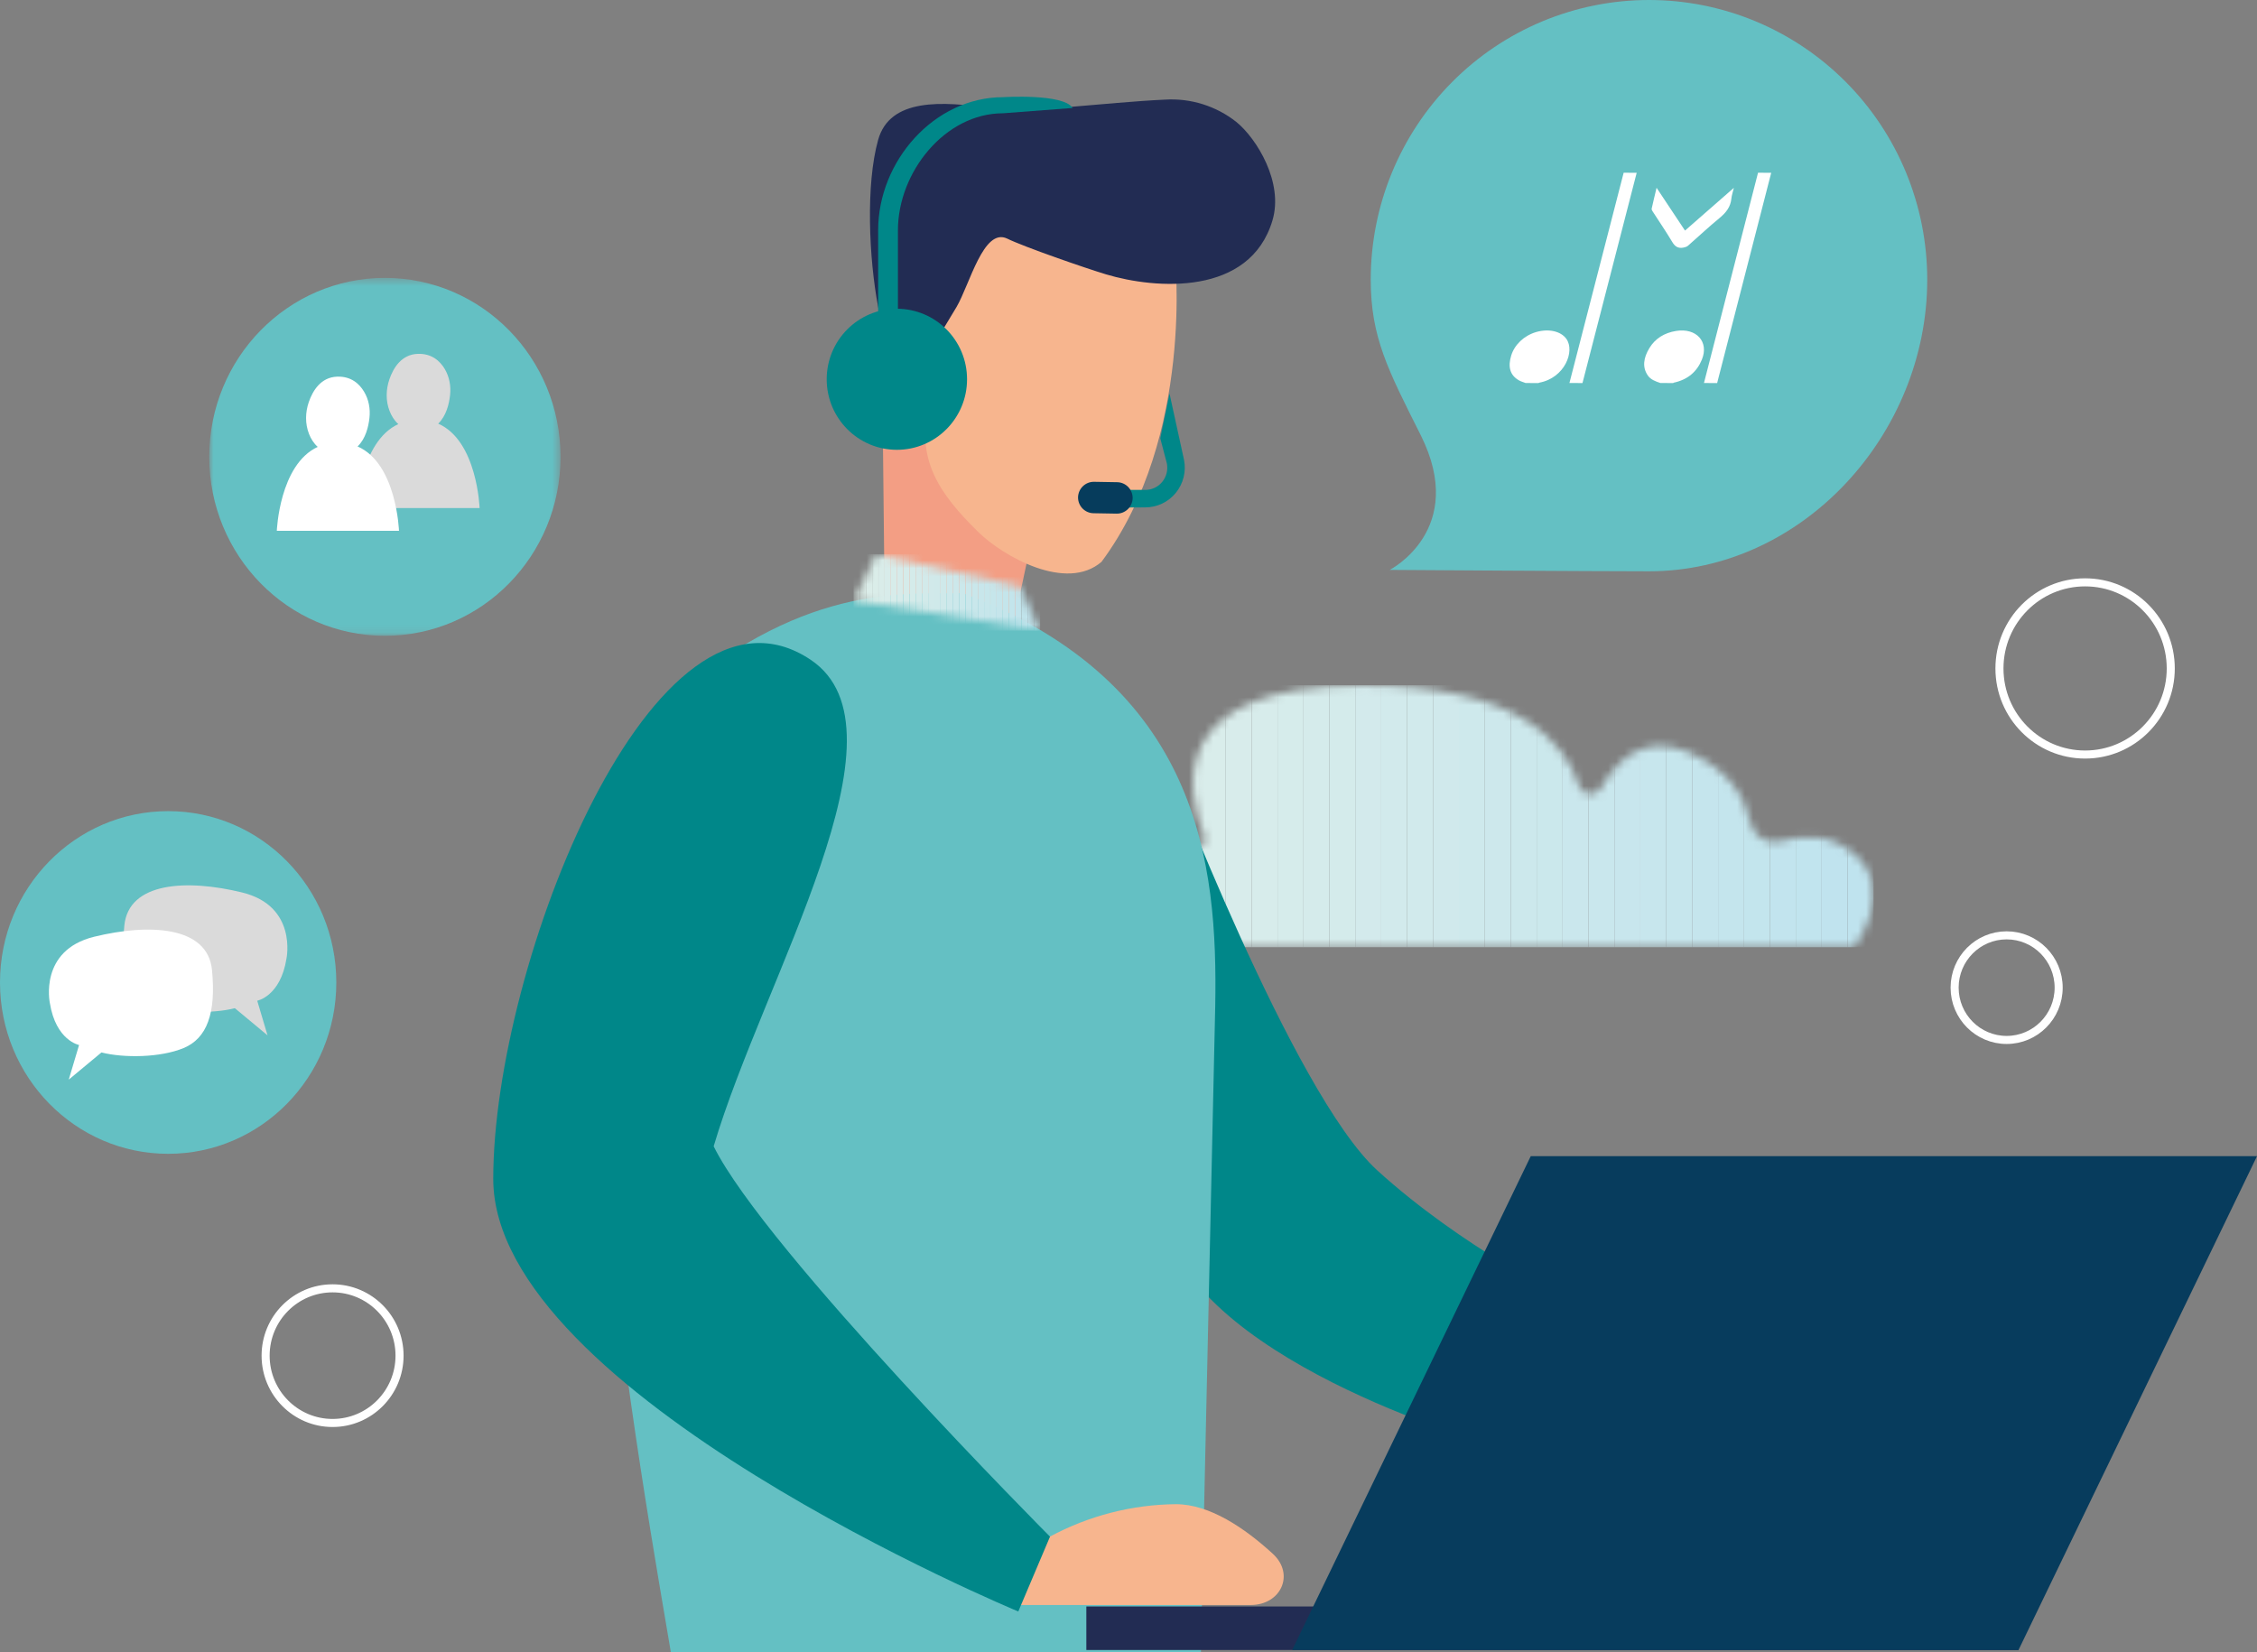
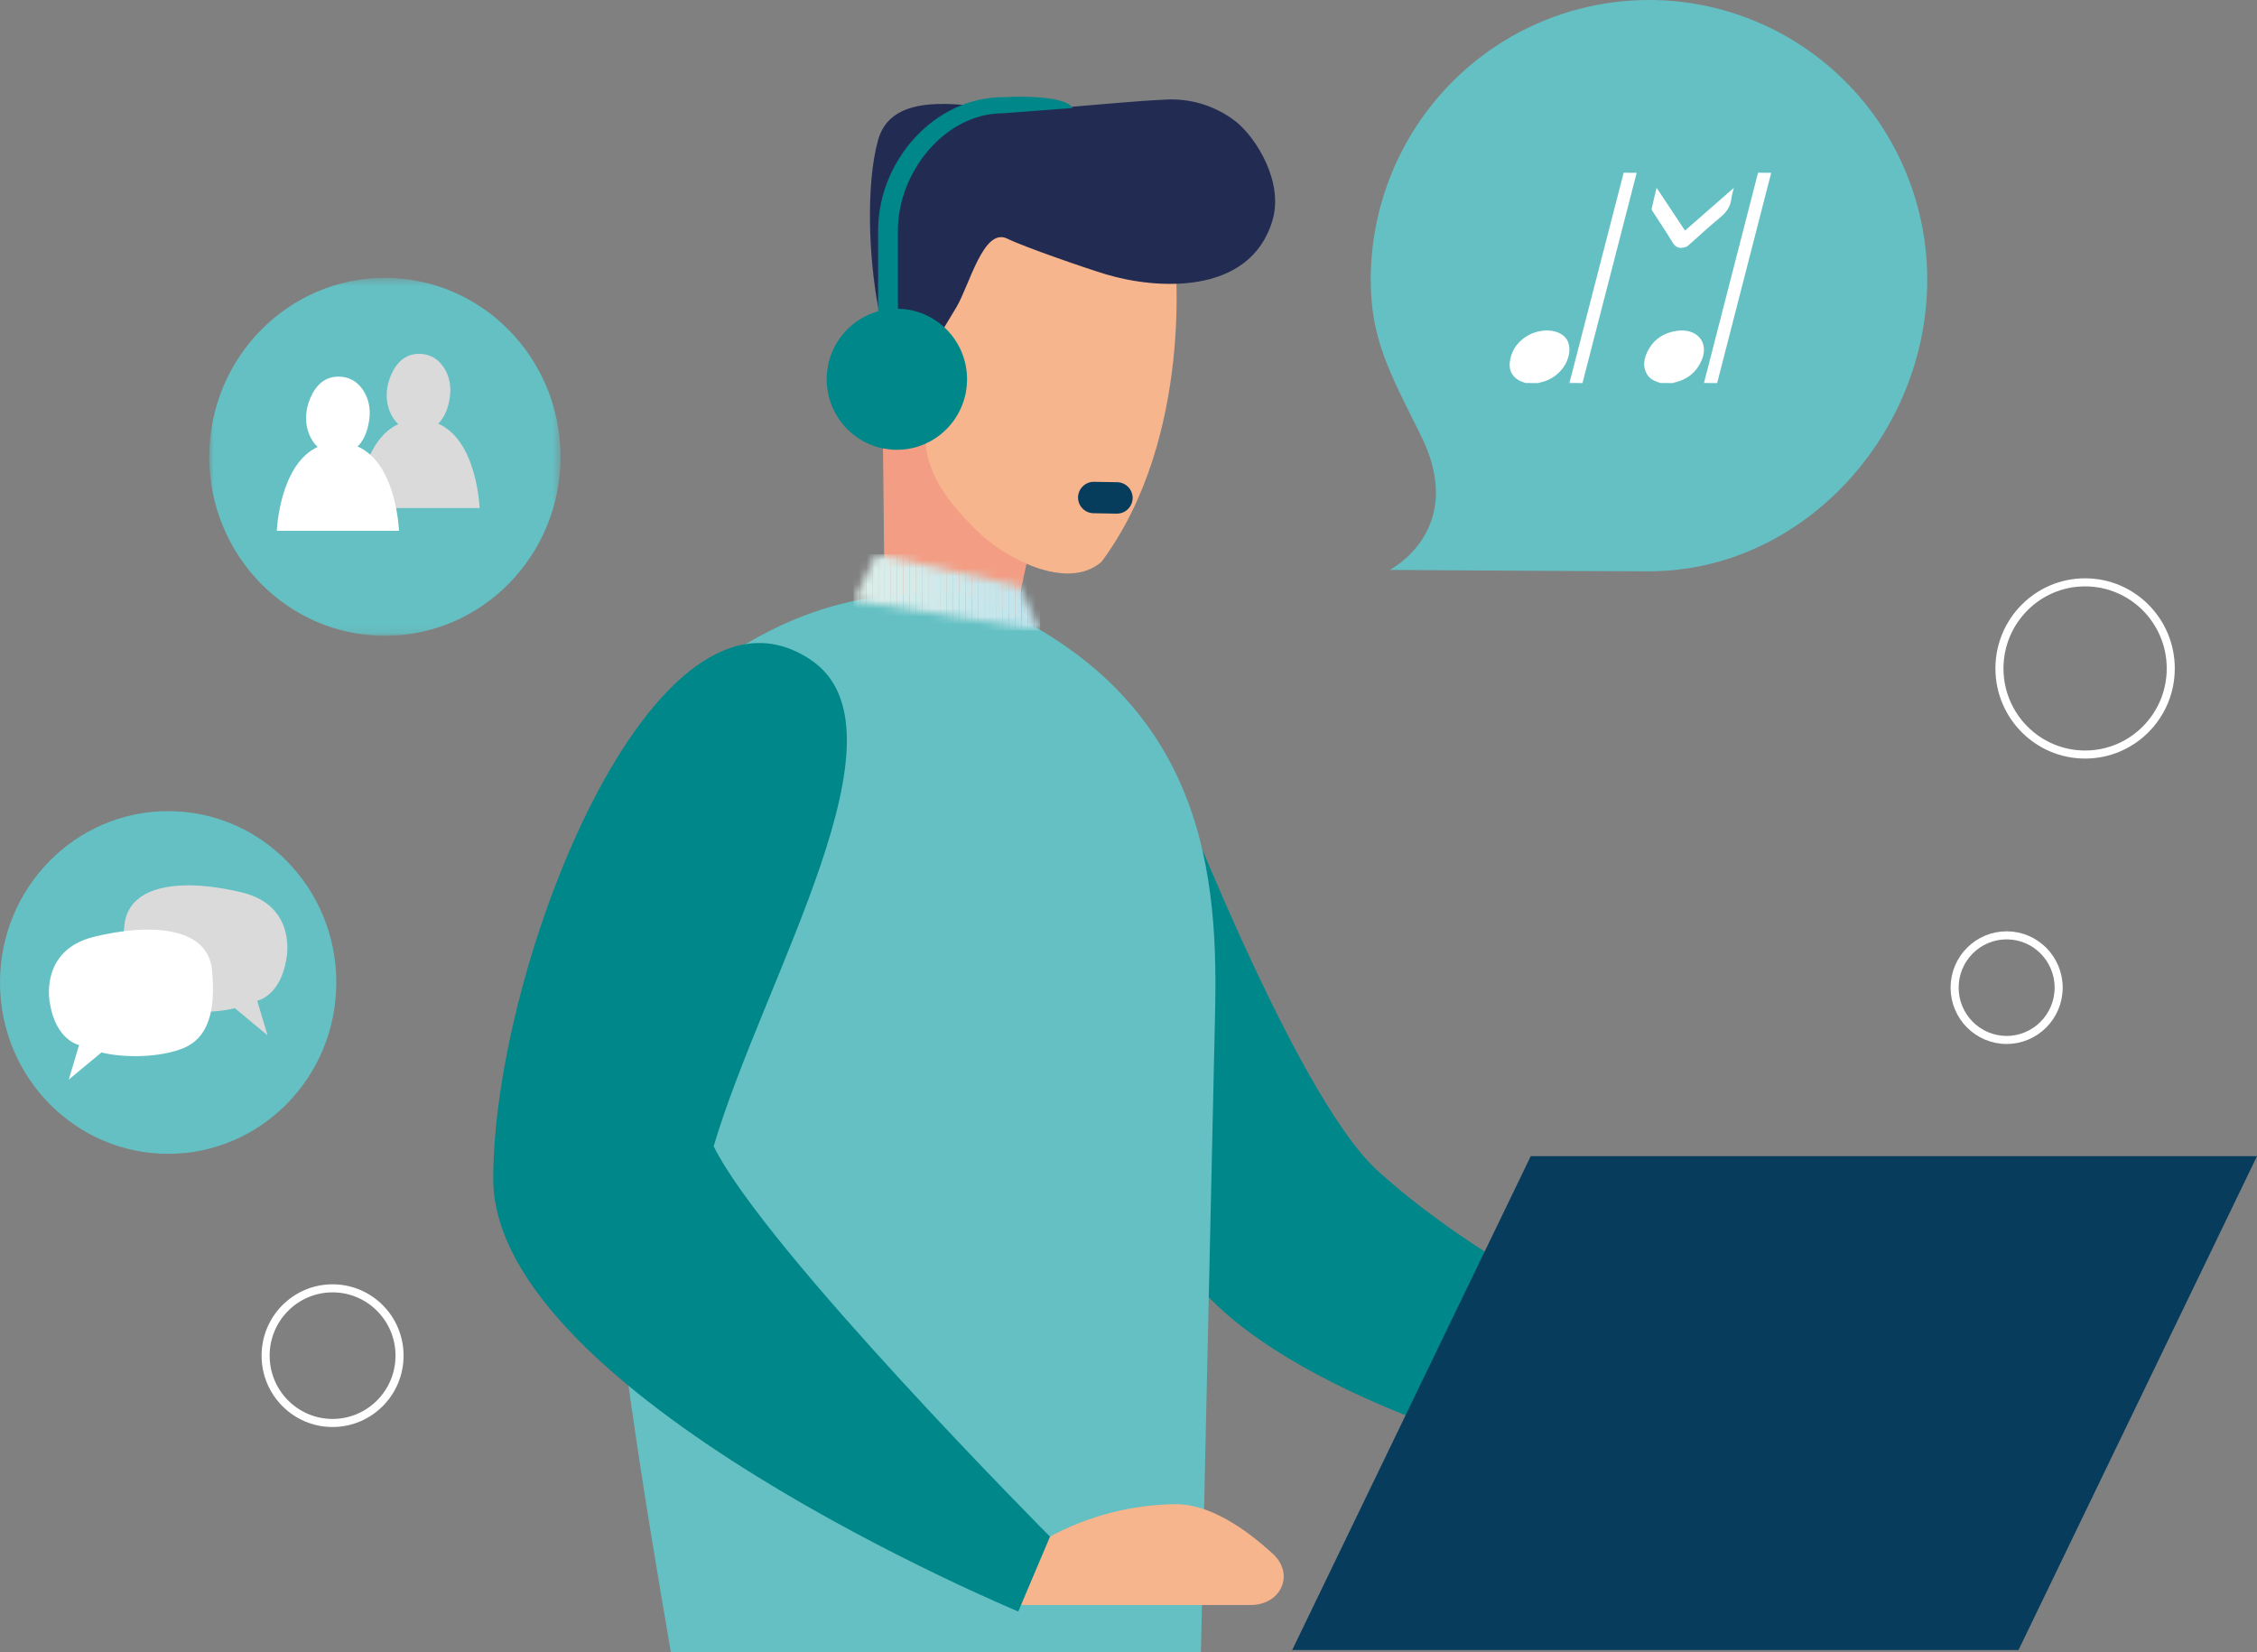
<svg xmlns="http://www.w3.org/2000/svg" width="280" height="205" viewBox="0 0 280 205" fill="none">
  <rect x="0" y="0" width="280" height="205" fill="#808080" stroke="none" />
  <g clip-path="url(#clip0_44_53365)">
    <mask id="mask0_44_53365" style="mask-type:luminance" maskUnits="userSpaceOnUse" x="129" y="85" width="104" height="33">
-       <path d="M129.56 117.508H230.008C230.008 117.508 235.458 110.584 230.008 105.921C226.998 103.355 223.463 103.619 220.869 104.375C220.47 104.48 220.052 104.502 219.644 104.438C219.236 104.375 218.845 104.227 218.495 104.005C218.146 103.783 217.846 103.491 217.614 103.147C217.382 102.803 217.223 102.415 217.147 102.007C216.533 99.161 214.651 95.428 209.251 93.232C203.851 91.036 200.562 94.375 198.615 97.772C198.467 98.021 198.252 98.223 197.994 98.354C197.736 98.485 197.447 98.538 197.159 98.509C196.872 98.48 196.599 98.368 196.373 98.188C196.146 98.008 195.976 97.766 195.882 97.492C194.196 92.13 188.322 85.017 169.013 85.017C144.467 85.017 147.183 98.174 149.376 103.594C149.466 103.805 149.496 104.038 149.463 104.265C149.43 104.493 149.335 104.707 149.188 104.884C149.042 105.061 148.85 105.194 148.633 105.268C148.417 105.342 148.184 105.355 147.961 105.304C144.172 104.482 137.136 103.438 133.986 105.921C129.56 109.416 129.56 117.508 129.56 117.508Z" fill="white" />
-     </mask>
+       </mask>
    <g mask="url(#mask0_44_53365)">
      <path d="M132.775 85.017H129.56V117.517H132.775V85.017Z" fill="#DFEFEA" />
      <path d="M135.99 85.017H132.775V117.517H135.99V85.017Z" fill="#DEEFEA" />
      <path d="M139.206 85.017H135.991V117.517H139.206V85.017Z" fill="#DDEEEA" />
      <path d="M142.422 85.017H139.206V117.517H142.422V85.017Z" fill="#DCEEEA" />
      <path d="M145.637 85.017H142.421V117.517H145.637V85.017Z" fill="#DBEDEB" />
      <path d="M148.844 85.017H145.629V117.517H148.844V85.017Z" fill="#DAEDEB" />
      <path d="M152.06 85.017H148.844V117.517H152.06V85.017Z" fill="#D9EDEB" />
      <path d="M155.275 85.017H152.06V117.517H155.275V85.017Z" fill="#D8ECEB" />
      <path d="M158.491 85.017H155.275V117.517H158.491V85.017Z" fill="#D7ECEB" />
      <path d="M161.706 85.017H158.491V117.517H161.706V85.017Z" fill="#D6ECEB" />
      <path d="M164.922 85.017H161.706V117.517H164.922V85.017Z" fill="#D5EBEB" />
      <path d="M168.137 85.017H164.922V117.517H168.137V85.017Z" fill="#D4EBEB" />
      <path d="M171.353 85.017H168.137V117.517H171.353V85.017Z" fill="#D3EAEC" />
      <path d="M174.568 85.017H171.353V117.517H174.568V85.017Z" fill="#D2EAEC" />
      <path d="M177.783 85.017H174.568V117.517H177.783V85.017Z" fill="#D1EAEC" />
      <path d="M180.999 85.017H177.784V117.517H180.999V85.017Z" fill="#D0E9EC" />
      <path d="M184.206 85.017H180.991V117.517H184.206V85.017Z" fill="#CEE9EC" />
      <path d="M187.422 85.017H184.207V117.517H187.422V85.017Z" fill="#CDE8EC" />
      <path d="M190.637 85.017H187.422V117.517H190.637V85.017Z" fill="#CCE8EC" />
      <path d="M193.853 85.017H190.637V117.517H193.853V85.017Z" fill="#CBE8EC" />
      <path d="M197.068 85.017H193.853V117.517H197.068V85.017Z" fill="#CAE7ED" />
      <path d="M200.284 85.017H197.068V117.517H200.284V85.017Z" fill="#C9E7ED" />
      <path d="M203.499 85.017H200.284V117.517H203.499V85.017Z" fill="#C8E6ED" />
      <path d="M206.715 85.017H203.499V117.517H206.715V85.017Z" fill="#C7E6ED" />
      <path d="M209.93 85.017H206.715V117.517H209.93V85.017Z" fill="#C6E6ED" />
      <path d="M213.146 85.017H209.93V117.517H213.146V85.017Z" fill="#C5E5ED" />
      <path d="M216.361 85.017H213.146V117.517H216.361V85.017Z" fill="#C4E5ED" />
-       <path d="M219.569 85.017H216.353V117.517H219.569V85.017Z" fill="#C3E5ED" />
      <path d="M222.784 85.017H219.568V117.517H222.784V85.017Z" fill="#C2E4EE" />
      <path d="M225.999 85.017H222.784V117.517H225.999V85.017Z" fill="#C1E4EE" />
      <path d="M229.215 85.017H226V117.517H229.215V85.017Z" fill="#C0E3EE" />
      <path d="M232.43 85.017H229.215V117.517H232.43V85.017Z" fill="#BFE3EE" />
    </g>
    <path d="M109.49 50.435L109.792 78.848H125.444L128.03 66.743L112.46 50.435H109.49Z" fill="#F39E84" />
    <path d="M136.653 69.704C148.255 54.079 145.743 31.53 145.743 31.53L134.657 24.646L117.336 31.398L113.711 49.696C113.67 49.86 115.233 50.017 115.2 50.181C113.654 56.998 116.395 61.127 121.369 66.012C124.462 69.038 132.292 73.471 136.653 69.704Z" fill="#F7B58E" />
    <path d="M118.669 38.084C120.306 35.279 122.016 28.215 124.937 29.597C127.064 30.641 134.649 33.264 137.21 34.038C143.37 35.888 155.062 36.76 157.861 27.343C159.26 22.64 155.921 17.22 153.401 15.148C150.887 13.154 147.729 12.162 144.532 12.36C137.046 12.705 127.35 14.095 123.129 13.462C116.779 12.5 110.389 12.179 108.941 17.352C107.395 22.886 107.788 32.014 108.941 38.084C109.597 41.589 110.866 44.949 112.688 48.01L118.669 38.084Z" fill="#222C53" />
    <path d="M144.581 94.029C144.581 94.029 160.356 135.649 170.87 145.214C181.383 154.778 194.229 161.044 194.229 161.044L185.72 179.498C185.72 179.498 149.769 169.63 144.549 152.36C141.587 142.631 144.581 94.029 144.581 94.029Z" fill="#008789" />
-     <path d="M137.995 62.977V60.781H142.086C142.489 60.781 142.886 60.691 143.25 60.517C143.613 60.344 143.934 60.091 144.189 59.778C144.444 59.465 144.627 59.099 144.726 58.707C144.825 58.315 144.837 57.905 144.762 57.508L143.943 54.383L145.089 48.832L146.889 57.056C147.03 57.771 147.012 58.509 146.836 59.216C146.66 59.923 146.33 60.583 145.87 61.147C145.41 61.711 144.831 62.165 144.175 62.477C143.52 62.789 142.803 62.951 142.078 62.952L137.995 62.977Z" fill="#008789" />
    <path d="M138.535 63.725L135.655 63.675C135.14 63.667 134.649 63.453 134.29 63.082C133.932 62.711 133.734 62.211 133.74 61.694C133.753 61.177 133.968 60.686 134.339 60.327C134.71 59.968 135.206 59.771 135.72 59.778L138.6 59.827C139.115 59.836 139.606 60.049 139.965 60.42C140.324 60.792 140.522 61.291 140.515 61.809C140.502 62.326 140.287 62.817 139.916 63.175C139.546 63.534 139.049 63.732 138.535 63.725Z" fill="#063C5C" />
    <path d="M148.983 204.992L150.759 124.835C151.078 107.146 148.893 84.868 119.529 73.61C119.274 73.565 119.014 73.565 118.759 73.61C110.954 73.61 97.732 72.788 80.468 89.169C64.841 103.972 80.583 188.964 83.226 205L148.983 204.992Z" fill="#64C0C3" />
    <path d="M130.239 190.65C135.05 188.057 140.415 186.674 145.874 186.62C150.088 186.62 154.465 189.622 157.91 192.78C160.667 195.321 158.908 199.128 155.161 199.128H124.618L130.239 190.65Z" fill="#F7B58E" />
    <path d="M100.547 81.842C81.229 68.955 61.192 119.613 61.192 146.258C61.192 172.903 126.328 199.934 126.328 199.934L130.263 190.649C130.263 190.649 94.926 155.131 88.536 142.22C94.762 121.184 113.613 90.559 100.547 81.842Z" fill="#008789" />
    <mask id="mask1_44_53365" style="mask-type:luminance" maskUnits="userSpaceOnUse" x="105" y="68" width="25" height="11">
      <path d="M108.68 68.758L126.573 72.754L129.036 78.24L105.89 74.498L108.68 68.758Z" fill="white" />
    </mask>
    <g mask="url(#mask1_44_53365)">
      <path d="M106.667 78.248V68.758H105.89V74.498V78.248H106.667Z" fill="#DDEEE9" />
      <path d="M107.436 68.758H106.667V78.24H107.436V68.758Z" fill="#DCEEE9" />
      <path d="M108.205 68.758H107.436V78.24H108.205V68.758Z" fill="#DBEDE9" />
      <path d="M108.974 68.758H108.205V78.24H108.974V68.758Z" fill="#DAEDE9" />
      <path d="M109.752 68.758H108.982V78.24H109.752V68.758Z" fill="#D9ECE9" />
      <path d="M110.521 68.758H109.751V78.24H110.521V68.758Z" fill="#D8ECEA" />
      <path d="M111.29 68.758H110.521V78.24H111.29V68.758Z" fill="#D7ECEA" />
      <path d="M112.059 68.758H111.29V78.24H112.059V68.758Z" fill="#D6EBEA" />
      <path d="M112.836 68.758H112.067V78.24H112.836V68.758Z" fill="#D5EBEA" />
      <path d="M113.605 68.758H112.836V78.24H113.605V68.758Z" fill="#D4EBEA" />
      <path d="M114.374 68.758H113.605V78.24H114.374V68.758Z" fill="#D3EAEA" />
      <path d="M115.151 68.758H114.382V78.24H115.151V68.758Z" fill="#D2EAEA" />
      <path d="M115.92 68.758H115.151V78.24H115.92V68.758Z" fill="#D1E9EA" />
      <path d="M116.69 68.758H115.92V78.24H116.69V68.758Z" fill="#D0E9EA" />
      <path d="M117.459 68.758H116.69V78.24H117.459V68.758Z" fill="#CFE9EA" />
      <path d="M118.236 68.758H117.467V78.24H118.236V68.758Z" fill="#CDE8EB" />
      <path d="M119.005 68.758H118.236V78.24H119.005V68.758Z" fill="#CCE8EB" />
      <path d="M119.774 68.758H119.005V78.24H119.774V68.758Z" fill="#CBE8EB" />
      <path d="M120.552 68.758H119.783V78.24H120.552V68.758Z" fill="#CAE7EB" />
      <path d="M121.321 68.758H120.552V78.24H121.321V68.758Z" fill="#C9E7EB" />
      <path d="M122.09 68.758H121.321V78.24H122.09V68.758Z" fill="#C8E6EB" />
      <path d="M122.859 68.758H122.09V78.24H122.859V68.758Z" fill="#C7E6EB" />
      <path d="M123.636 68.758H122.867V78.24H123.636V68.758Z" fill="#C6E6EB" />
      <path d="M124.405 68.758H123.636V78.24H124.405V68.758Z" fill="#C5E5EB" />
      <path d="M125.174 68.758H124.405V78.24H125.174V68.758Z" fill="#C4E5EB" />
      <path d="M125.952 68.758H125.183V78.24H125.952V68.758Z" fill="#C3E5EC" />
      <path d="M126.721 68.758H125.952V78.24H126.721V68.758Z" fill="#C2E4EC" />
      <path d="M127.49 68.758H126.721V78.24H127.49V68.758Z" fill="#C1E4EC" />
      <path d="M128.259 68.758H127.49V78.24H128.259V68.758Z" fill="#C0E3EC" />
      <path d="M129.036 78.248V78.24V68.758H128.267V78.248H129.036Z" fill="#BFE3EC" />
    </g>
    <path d="M133.07 13.396C131.932 11.579 124.446 12.056 124.446 12.056C115.896 12.056 108.941 19.991 108.941 28.577V43.24H111.396V28.577C111.396 21.357 117.238 14.054 124.43 14.054L133.07 13.396Z" fill="#008789" />
    <path d="M111.265 55.806C116.073 55.806 119.971 51.888 119.971 47.056C119.971 42.223 116.073 38.306 111.265 38.306C106.457 38.306 102.56 42.223 102.56 47.056C102.56 51.888 106.457 55.806 111.265 55.806Z" fill="#008789" />
-     <path d="M250.414 199.31H134.771V204.713H250.414V199.31Z" fill="#222C53" />
    <path d="M280 143.445H189.901L160.307 204.712H250.414L280 143.445Z" fill="#073C5D" />
    <path d="M204.571 9.75139e-07C195.416 9.7514e-07 186.636 3.655 180.162 10.162C173.689 16.669 170.052 25.494 170.052 34.696C170.052 41.826 172.187 45.888 176.245 53.972C182.136 65.732 172.408 70.707 172.408 70.707C172.408 70.707 197.911 70.88 204.571 70.88C223.643 70.88 239.09 53.857 239.09 34.696C239.092 30.139 238.199 25.627 236.465 21.417C234.731 17.207 232.188 13.382 228.982 10.16C225.777 6.938 221.971 4.382 217.782 2.639C213.594 0.896 209.105 -0.001 204.571 9.75139e-07Z" fill="#64C0C3" />
    <path d="M269.301 82.932C269.301 88.834 264.541 93.614 258.675 93.614C252.809 93.614 248.049 88.834 248.049 82.932C248.049 77.03 252.809 72.25 258.675 72.25C264.541 72.25 269.301 77.03 269.301 82.932Z" stroke="white" />
    <path d="M255.394 122.535C255.394 126.12 252.502 129.023 248.94 129.023C245.379 129.023 242.487 126.12 242.487 122.535C242.487 118.949 245.379 116.046 248.94 116.046C252.502 116.046 255.394 118.949 255.394 122.535Z" stroke="white" />
  </g>
  <path d="M49.567 168.193C49.567 172.808 45.845 176.545 41.259 176.545C36.673 176.545 32.951 172.808 32.951 168.193C32.951 163.578 36.673 159.841 41.259 159.841C45.845 159.841 49.567 163.578 49.567 168.193Z" stroke="white" />
  <path fill-rule="evenodd" clip-rule="evenodd" d="M41.722 121.893C41.722 110.153 32.383 100.636 20.862 100.636C9.341 100.636 0 110.153 0 121.893C0 133.634 9.341 143.151 20.862 143.151C32.383 143.151 41.722 133.634 41.722 121.893" fill="#64C0C3" />
  <path fill-rule="evenodd" clip-rule="evenodd" d="M35.538 118.939C35.538 118.939 36.926 112.416 30.043 110.729C23.16 109.045 15.957 109.425 15.424 114.836C14.89 120.245 16.063 123.343 18.946 124.541C21.826 125.736 26.362 125.791 29.137 125.084L33.191 128.455L31.911 124.159C31.911 124.159 34.792 123.616 35.538 118.939" fill="#DADADA" />
  <path fill-rule="evenodd" clip-rule="evenodd" d="M6.183 124.431C6.183 124.431 4.795 117.906 11.679 116.221C18.561 114.535 25.765 114.917 26.297 120.326C26.831 125.737 25.658 128.835 22.777 130.031C19.895 131.227 15.359 131.281 12.586 130.574L8.53 133.945L9.81 129.651C9.81 129.651 6.93 129.108 6.183 124.431" fill="white" />
  <mask id="mask2_44_53365" style="mask-type:luminance" maskUnits="userSpaceOnUse" x="25" y="34" width="45" height="45">
    <path fill-rule="evenodd" clip-rule="evenodd" d="M25.96 34.477H69.537V78.881H25.96V34.477Z" fill="white" />
  </mask>
  <g mask="url(#mask2_44_53365)">
    <path fill-rule="evenodd" clip-rule="evenodd" d="M25.96 56.679C25.96 44.418 35.717 34.477 47.748 34.477C59.782 34.477 69.537 44.418 69.537 56.679C69.537 68.941 59.782 78.882 47.748 78.882C35.717 78.882 25.96 68.941 25.96 56.679" fill="#64C0C3" />
  </g>
  <path fill-rule="evenodd" clip-rule="evenodd" d="M54.363 52.562C55.361 51.607 55.715 50.112 55.835 49.029C55.96 47.894 55.748 46.734 55.163 45.76C54.584 44.797 53.57 43.847 51.837 43.902C49.794 43.967 48.792 45.664 48.314 47.046C47.868 48.33 47.841 49.739 48.336 51.004C48.56 51.577 48.902 52.159 49.416 52.617C44.655 54.816 44.343 63.03 44.343 63.03H59.498C59.498 63.03 59.212 54.677 54.363 52.562" fill="#DADADA" />
  <path fill-rule="evenodd" clip-rule="evenodd" d="M44.361 55.39C45.361 54.435 45.714 52.94 45.833 51.857C45.961 50.722 45.749 49.562 45.162 48.588C44.584 47.625 43.57 46.675 41.837 46.73C39.794 46.795 38.791 48.492 38.312 49.874C37.868 51.158 37.84 52.568 38.334 53.833C38.559 54.405 38.901 54.987 39.416 55.445C34.655 57.644 34.341 65.858 34.341 65.858H49.498C49.498 65.858 49.211 57.505 44.361 55.39" fill="white" />
  <path fill-rule="evenodd" clip-rule="evenodd" d="M189.267 47.521C188.993 47.415 188.696 47.334 188.451 47.196C187.268 46.528 187.07 45.442 187.478 44.109C187.893 42.755 189.082 41.635 190.561 41.2C192.126 40.741 193.643 41.093 194.32 42.04C195.411 43.568 194.123 46.887 190.971 47.475C190.931 47.483 190.892 47.506 190.852 47.523C190.324 47.521 189.795 47.521 189.267 47.521" fill="white" />
  <path fill-rule="evenodd" clip-rule="evenodd" d="M205.993 47.52C205.374 47.321 204.781 47.093 204.434 46.596C203.724 45.585 203.871 44.41 204.631 43.17C205.354 41.984 206.487 41.298 207.914 41.062C210.45 40.642 212.044 42.405 211.131 44.621C210.522 46.102 209.406 47.098 207.641 47.478C207.618 47.484 207.595 47.507 207.571 47.523C207.045 47.521 206.518 47.521 205.993 47.52" fill="white" />
  <path fill-rule="evenodd" clip-rule="evenodd" d="M213.027 47.523C212.471 47.523 211.943 47.521 211.391 47.521C213.626 38.825 215.859 30.142 218.099 21.432C218.635 21.433 219.172 21.433 219.735 21.435C217.501 30.123 215.269 38.804 213.027 47.523" fill="white" />
  <path fill-rule="evenodd" clip-rule="evenodd" d="M201.428 21.432C201.983 21.433 202.499 21.433 203.046 21.435C200.803 30.134 198.564 38.819 196.321 47.523C195.782 47.521 195.254 47.521 194.702 47.519C196.943 38.827 199.181 30.151 201.428 21.432" fill="white" />
  <path fill-rule="evenodd" clip-rule="evenodd" d="M205.512 23.296C206.711 25.1 207.862 26.834 209.039 28.607C211.047 26.849 213.029 25.119 215.099 23.306C214.979 23.809 214.832 24.229 214.793 24.631C214.699 25.635 214.166 26.358 213.318 27.053C211.982 28.146 210.72 29.347 209.412 30.485C209.268 30.613 209.048 30.678 208.866 30.715C208.173 30.855 207.782 30.566 207.465 30.034C206.683 28.724 205.825 27.471 205.003 26.195C204.947 26.106 204.881 25.987 204.906 25.877C205.088 25.05 205.291 24.223 205.512 23.296" fill="white" />
  <defs>
    <clipPath id="clip0_44_53365">
      <rect width="218.808" height="205" fill="white" transform="translate(61.192)" />
    </clipPath>
  </defs>
</svg>